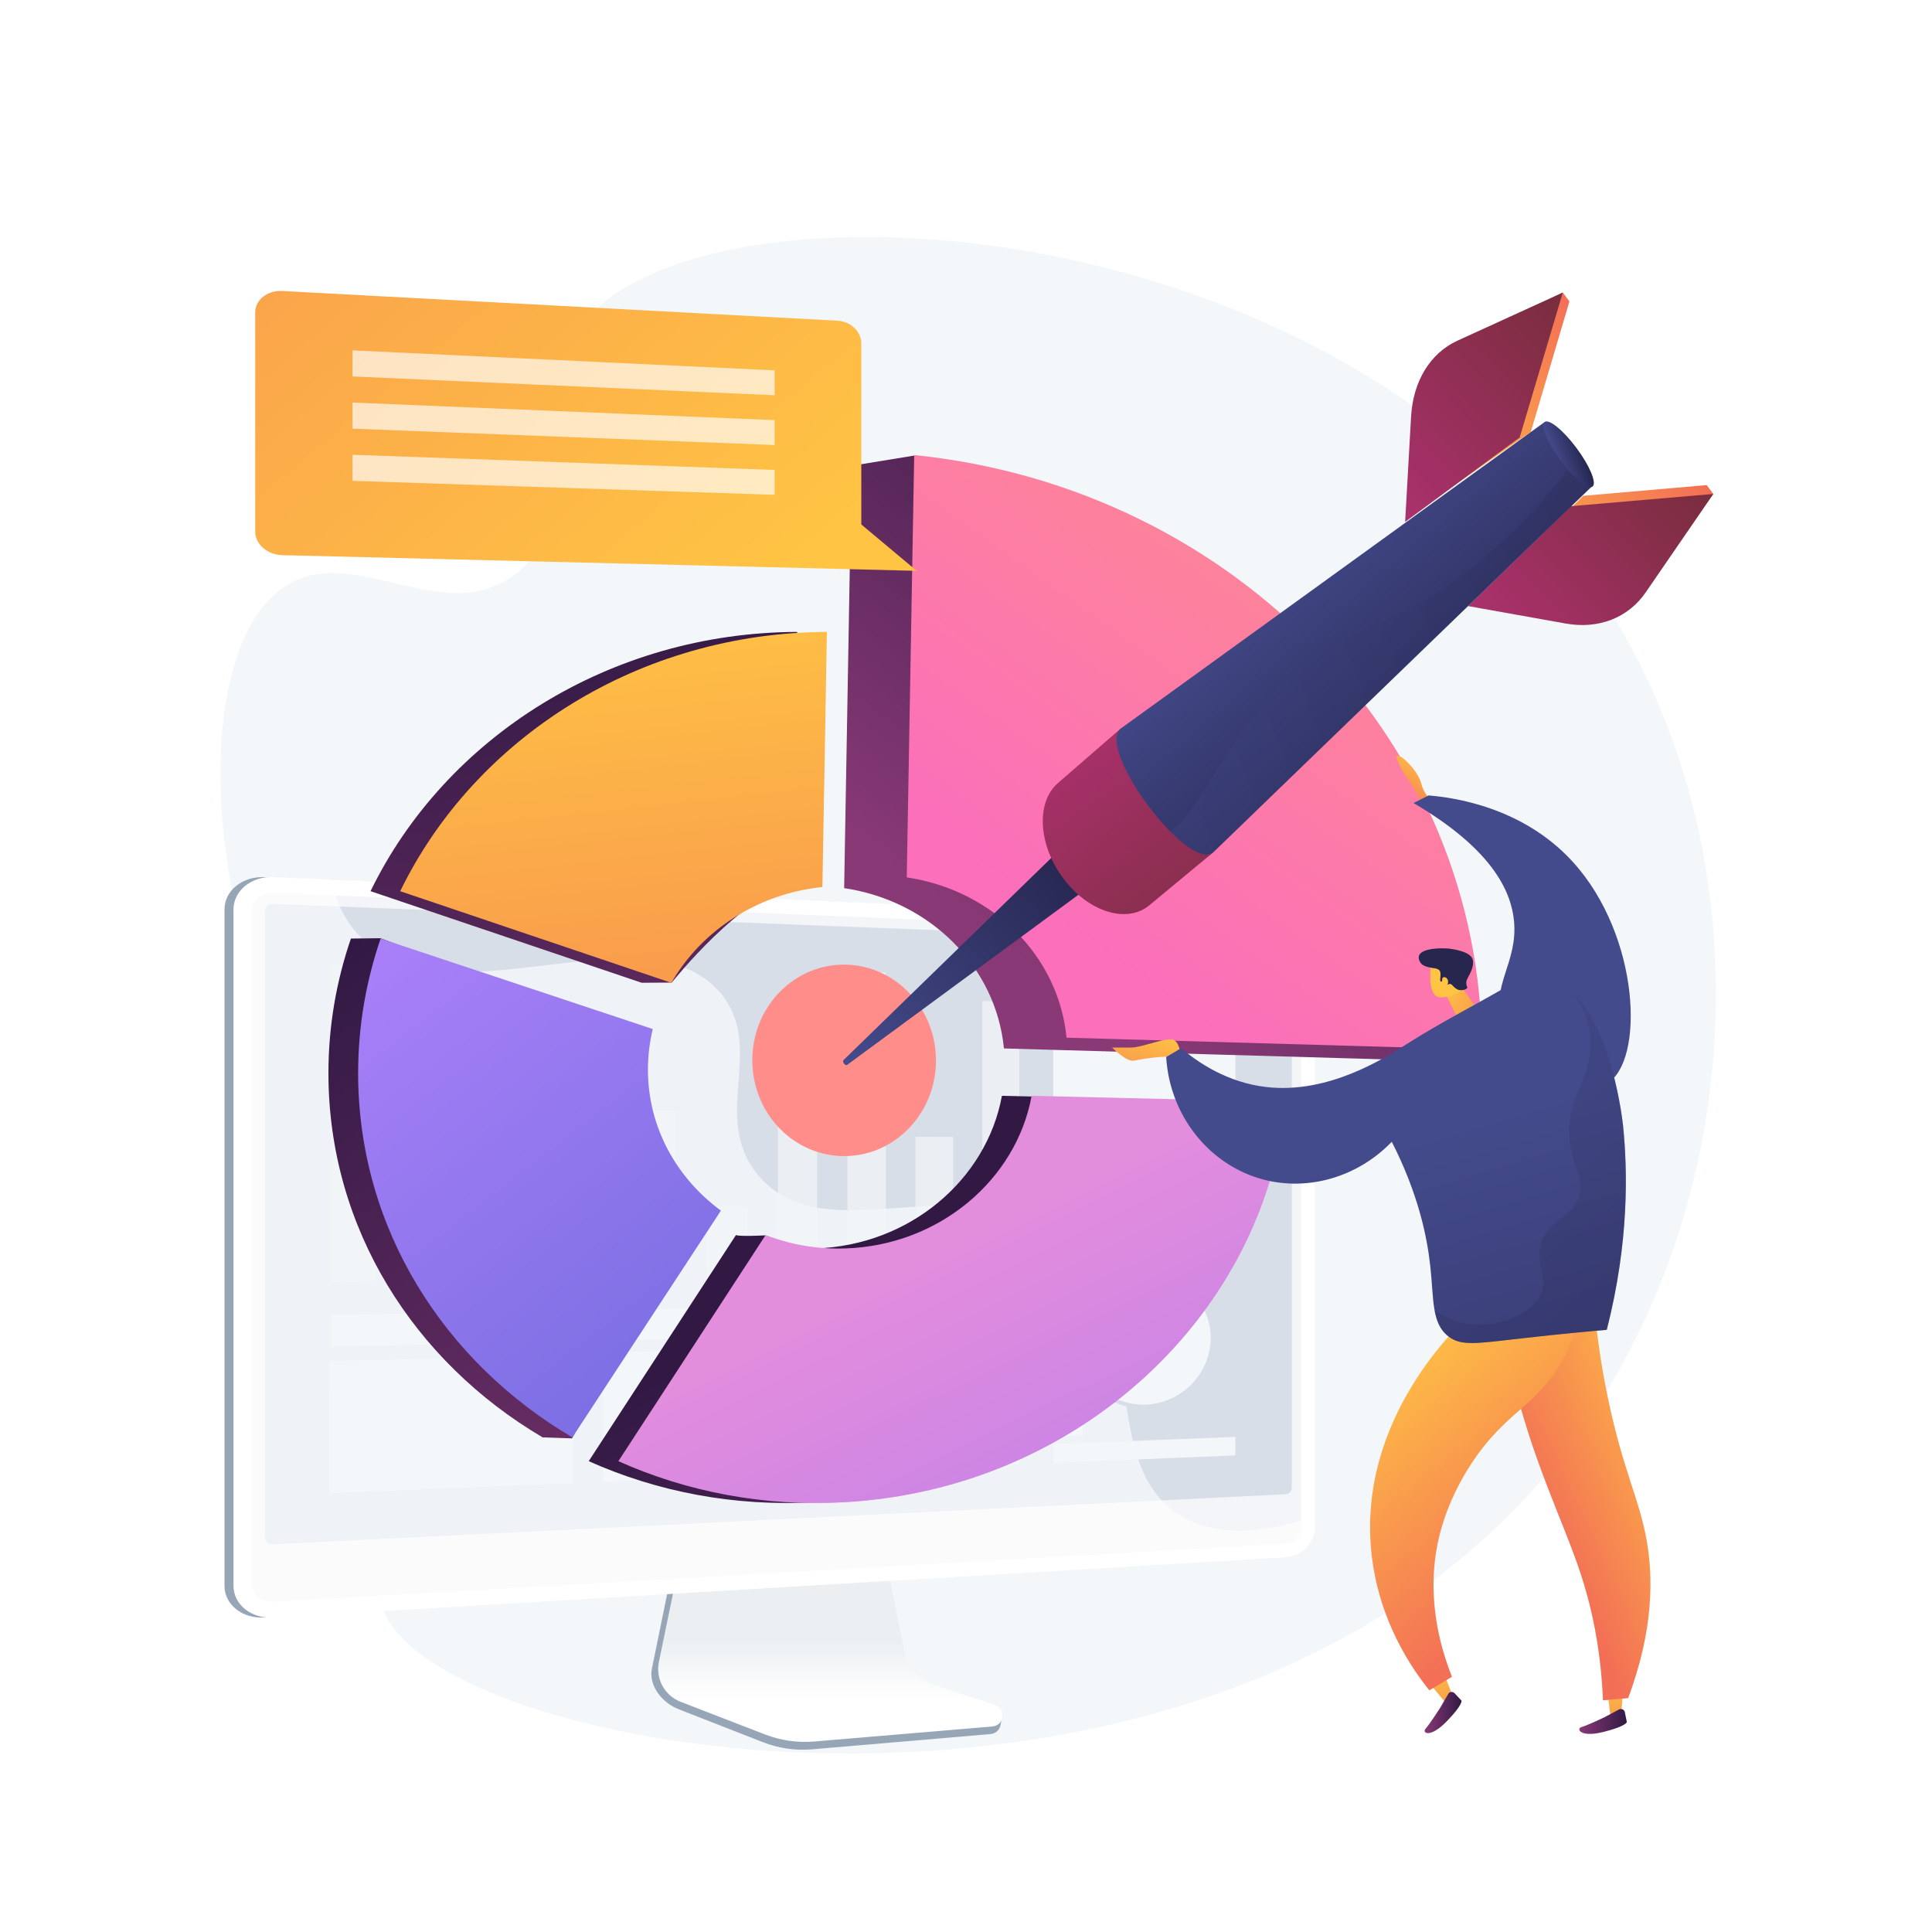
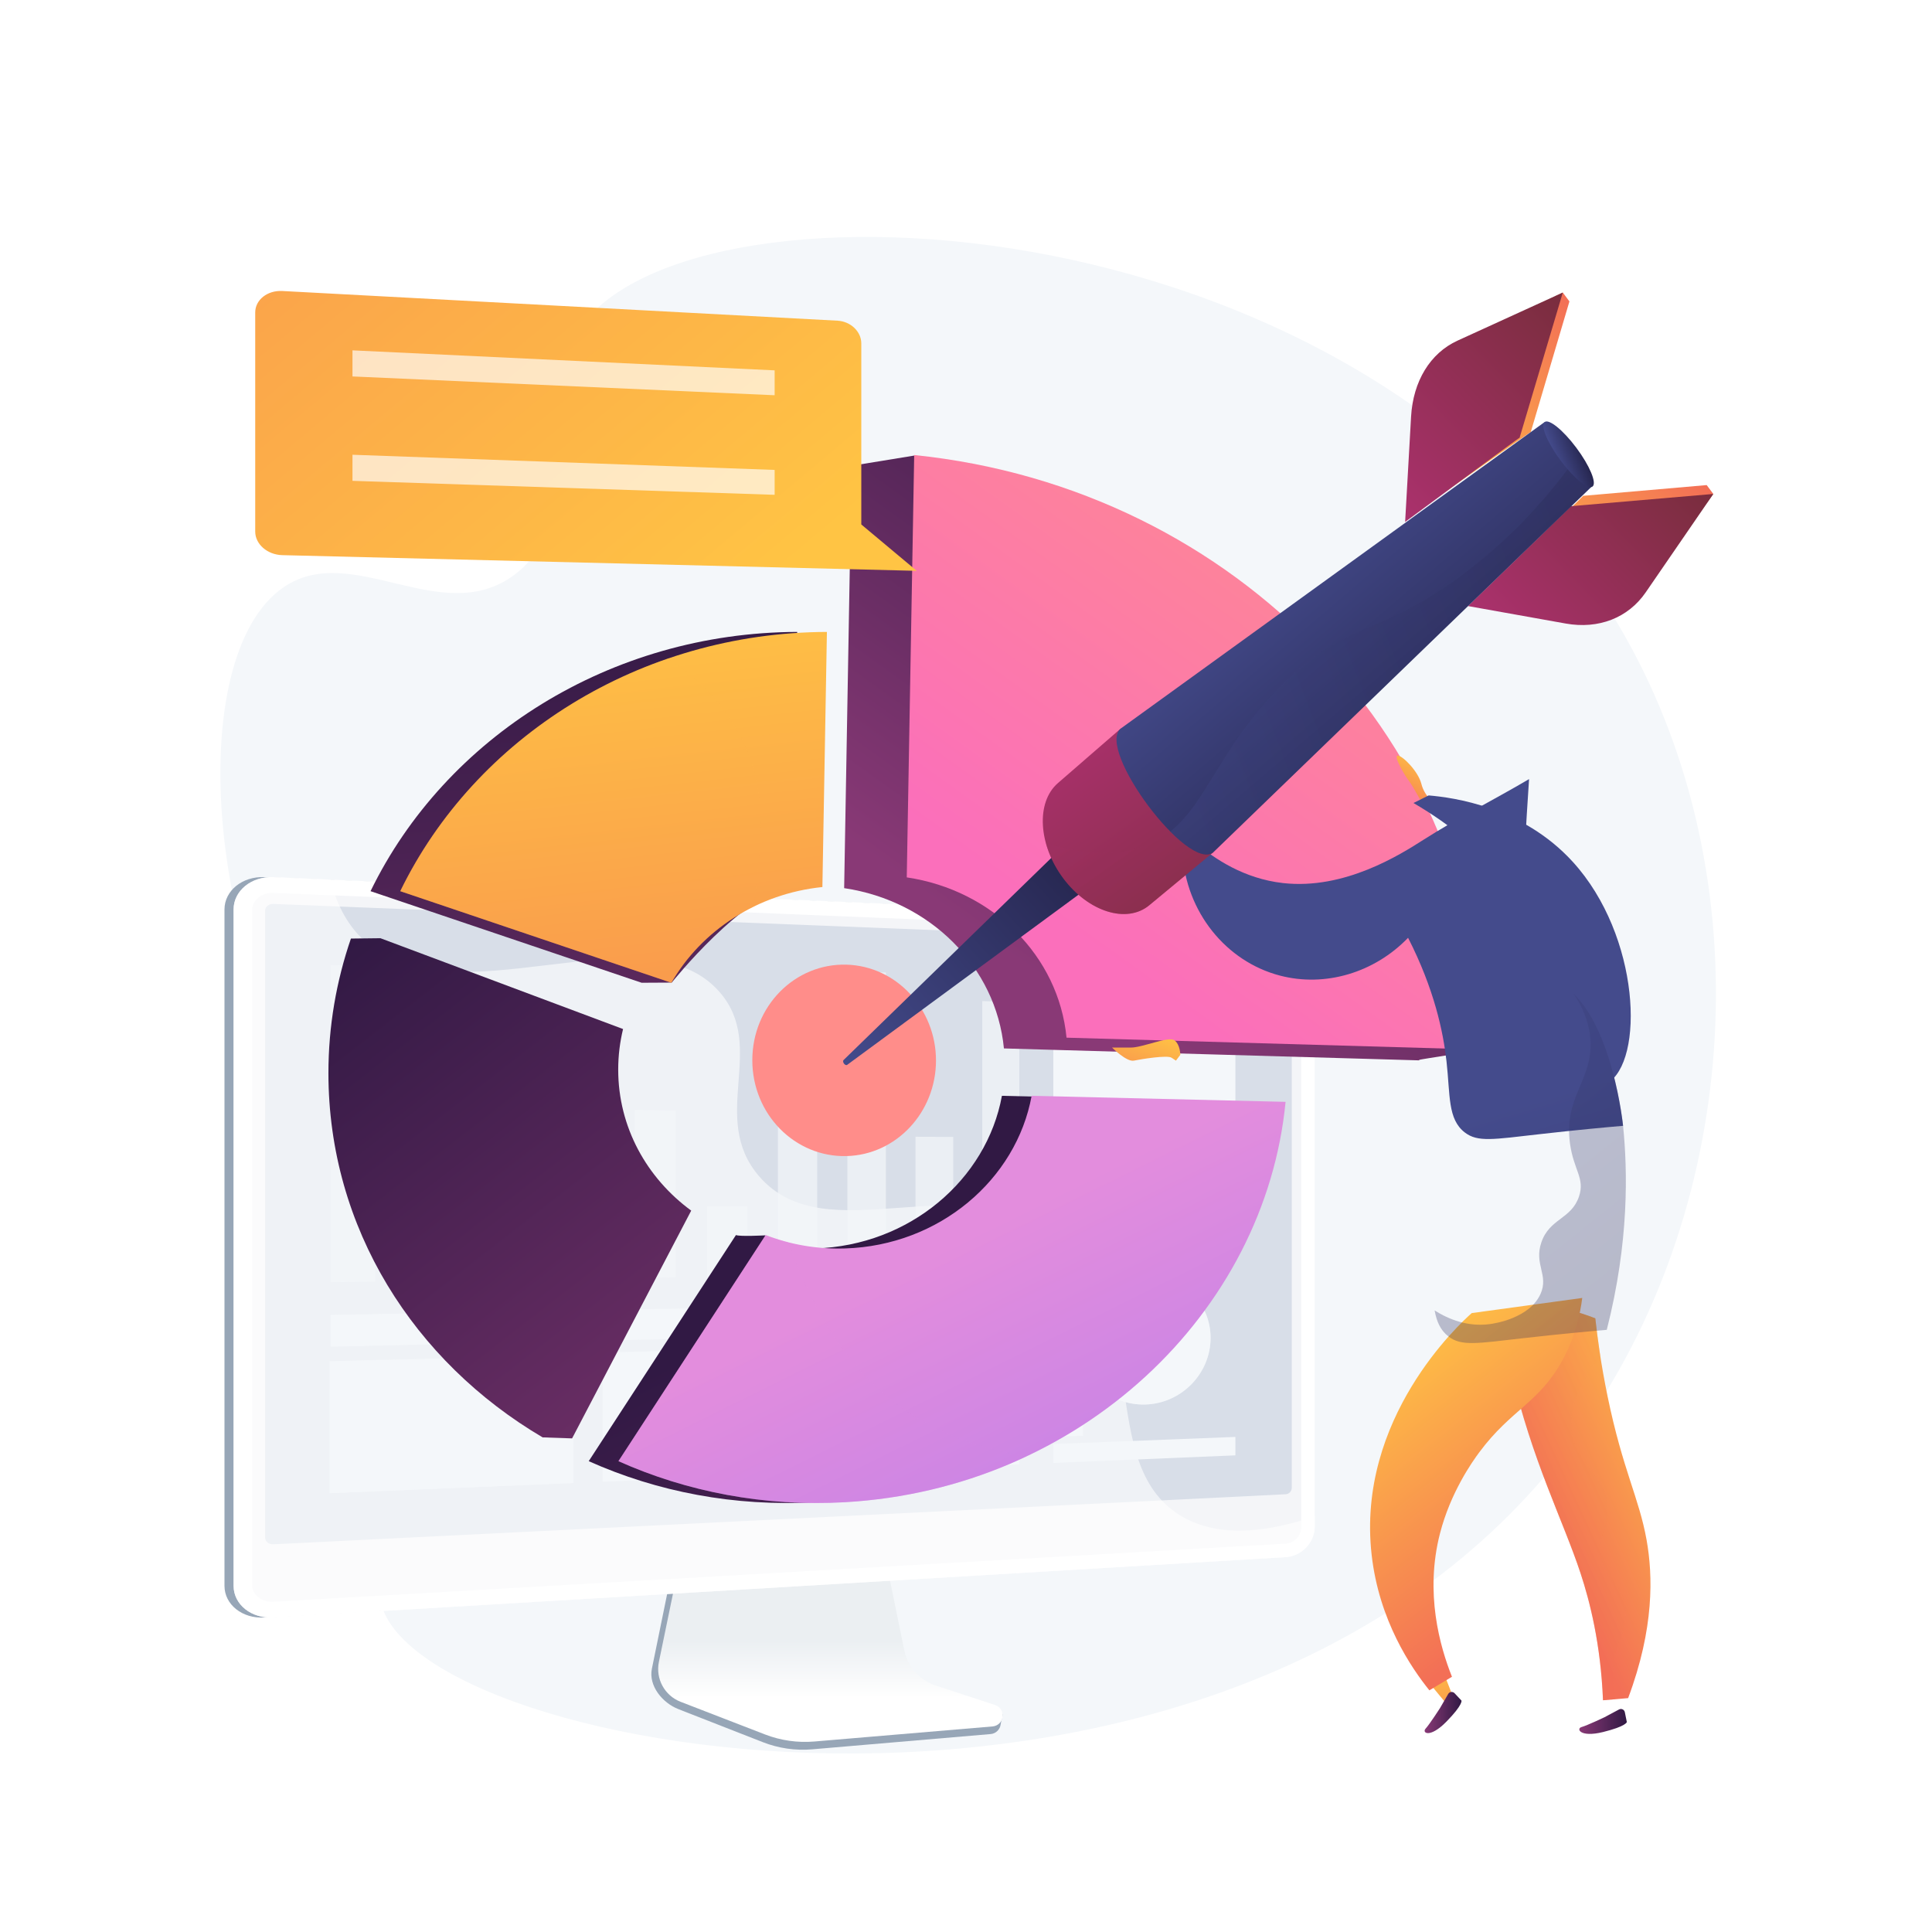
<svg xmlns="http://www.w3.org/2000/svg" version="1.1" x="0px" y="0px" viewBox="0 0 3710 3710" style="enable-background:new 0 0 3710 3710;" xml:space="preserve">
  <g id="Background">
    <g>
      <g>
        <rect style="fill:#FFFFFF;" width="3710" height="3710" />
      </g>
    </g>
  </g>
  <g id="Illustration">
    <g>
      <path style="fill:#F4F7FA;" d="M1113.577,630.039c-96.455,140.604,16.64,368.558-126.481,474.304    c-139.318,102.936-310.466-65.79-441.764,22.817c-194.774,131.443-159.204,732.9,125.565,1106.598    c85.64,112.384,157.197,156.111,188.89,283.211c68.052,272.917-171.119,435.265-125.604,570.246    c102.481,303.926,1678.564,558.957,2310.959-354.443c295.354-426.596,339.545-1042.603,75.656-1510.464    C2643.951,376.891,1330.003,314.549,1113.577,630.039z" />
      <g>
        <g>
          <path style="fill:#97A6B7;" d="M1793.414,3250.498c-31.133-10.326-54.401-36.748-60.963-69.223l-45.312-224.265l-387.615,13.764      l-47.704,233.633c-6.681,32.72,20.063,65.547,50.864,77.598l162.17,63.451c30.162,11.802,62.585,16.502,94.809,13.745      l342.722-29.319c10.019-0.857,18.055-8.732,19.221-18.836c1.166-10.104,8.186-21.448-1.368-24.617L1793.414,3250.498z" />
          <linearGradient id="SVGID_1_" gradientUnits="userSpaceOnUse" x1="1594.656" y1="3044.517" x2="1594.656" y2="3260.648">
            <stop offset="0.494" style="stop-color:#EBEFF2" />
            <stop offset="1" style="stop-color:#FFFFFF" />
          </linearGradient>
          <path style="fill:url(#SVGID_1_);" d="M1797.25,3236.859c-31.101-10.197-54.347-36.286-60.902-68.353l-45.266-221.445      l-378.166,13.606l-47.656,230.696c-6.674,32.309,10.985,64.708,41.755,76.608l162.006,62.653      c30.132,11.653,62.522,16.295,94.714,13.573l342.377-28.951c10.009-0.846,18.037-8.623,19.202-18.599      s-4.856-19.393-14.401-22.523L1797.25,3236.859z" />
        </g>
        <g>
          <g>
            <path style="fill:#97A6B7;" d="M507.487,3106.068c-42.034,2.506-76.422-24.763-76.422-60.8V1746.414       c0-36.037,34.388-63.866,76.422-62.044l1943.909,84.228c30.86,1.337,55.849,27.356,55.849,58.004v1104.666       c0,30.649-24.989,57.074-55.849,58.914L507.487,3106.068z" />
            <path style="fill:#FFFFFF;" d="M524.957,3106.068c-42.034,2.506-76.422-24.763-76.422-60.8V1746.414       c0-36.037,34.388-63.866,76.422-62.044l1943.909,84.228c30.86,1.337,55.849,27.356,55.849,58.004v1104.666       c0,30.649-24.989,57.074-55.849,58.914L524.957,3106.068z" />
            <path style="opacity:0.3;fill:#D8DEE8;" d="M2468.867,1794.595l-1943.909-79.969c-22.472-0.924-40.742,13.924-40.742,33.167       v1010.166v285.35c0,19.243,18.271,33.793,40.742,32.503l1943.909-111.627c16.541-0.95,29.916-15.048,29.916-31.493v-252.522       V1825.6C2498.783,1809.156,2485.408,1795.275,2468.867,1794.595z" />
            <path style="fill:#D8DEE8;" d="M524.957,2965.47c-8.749,0.433-15.874-5.306-15.874-12.791V1748.753       c0-7.484,7.125-13.293,15.874-12.946l1943.909,76.988c6.451,0.256,11.696,5.685,11.696,12.102v1032.26       c0,6.417-5.245,11.899-11.696,12.218L524.957,2965.47z" />
          </g>
          <path style="opacity:0.6;fill:#FFFFFF;" d="M2265.93,2909.786c-163.54-101.162-49.313-388.793-232.973-533.311      c-185.163-145.701-445.711,33-575.414-117.89c-96.576-112.351,16.428-248.01-75.786-353.669      c-144.611-165.698-514.805,62.192-684.883-101.048c-24.148-23.177-48.516-58.339-62.385-114.752l-109.532-4.746      c-42.034-1.821-76.422,26.008-76.422,62.044v1298.854c0,36.037,34.388,63.306,76.422,60.8l1943.909-115.886      c30.86-1.84,55.849-28.265,55.849-58.914v-19.64C2395.639,2955.427,2316.732,2941.211,2265.93,2909.786z" />
        </g>
        <g>
          <polygon style="fill:#F4F7FA;" points="632.887,2867.278 1100.773,2847.755 1100.773,2602.459 632.887,2613.805     " />
          <g>
            <g style="opacity:0.7;">
              <polygon style="fill:#F4F7FA;" points="1886.312,2444.902 1957.396,2443.921 1957.396,1924.206 1886.312,1922.384       " />
              <polygon style="fill:#F4F7FA;" points="1758.031,2446.672 1830.494,2445.672 1830.494,2183.313 1758.031,2182.884       " />
              <polygon style="fill:#F4F7FA;" points="1627.239,2448.477 1701.122,2447.457 1701.122,1867.438 1627.239,1865.268       " />
              <polygon style="fill:#F4F7FA;" points="1493.865,2450.317 1569.21,2449.277 1569.21,1950.448 1493.865,1948.717       " />
              <polygon style="fill:#F4F7FA;" points="1357.834,2452.194 1434.684,2451.133 1434.684,2316.052 1357.834,2316.355       " />
              <polygon style="fill:#F4F7FA;" points="1219.061,2454.108 1297.462,2453.027 1297.462,2132.348 1219.061,2131.613       " />
              <polygon style="fill:#F4F7FA;" points="1077.464,2456.062 1157.464,2454.958 1157.464,1988.107 1077.464,1986.539       " />
              <polygon style="fill:#F4F7FA;" points="932.959,2458.056 1014.607,2456.929 1014.607,2112.991 932.959,2112.13       " />
              <polygon style="fill:#F4F7FA;" points="785.45,2460.091 868.798,2458.941 868.798,1919.935 785.451,1917.936       " />
              <polygon style="fill:#F4F7FA;" points="634.846,2462.169 719.947,2460.995 719.947,1855.627 634.846,1853.228       " />
            </g>
          </g>
          <polygon style="fill:#F4F7FA;" points="2022.675,2809.289 2372.34,2794.699 2372.34,2759.313 2022.675,2772.933     " />
          <polygon style="fill:#F4F7FA;" points="2022.675,2339.979 2372.34,2337.901 2372.34,2302.515 2022.675,2303.623     " />
          <polygon style="fill:#F4F7FA;" points="2022.675,2277.742 2372.34,2277.324 2372.34,2241.938 2022.675,2241.387     " />
          <polygon style="fill:#F4F7FA;" points="2022.675,2759.033 2079.66,2756.874 2079.66,2701.114 2022.675,2703.029     " />
          <g>
-             <path style="fill:#D8DEE8;" d="M2064.884,2575.309c0,73.948,60.782,131.816,134.986,129.278       c73.363-2.509,132.228-63.245,132.228-135.681c0-72.437-58.865-130.351-132.228-129.344       C2125.666,2440.58,2064.884,2501.361,2064.884,2575.309z" />
            <path style="opacity:0.35;fill:#FFFFFF;" d="M2072.717,2571.147c1.68-53.255,36.771-98.725,85.013-116.303       c13.213-4.815,27.391-7.555,42.14-7.766c69.224-0.99,124.801,53.639,124.801,122.007c0,68.368-55.576,125.66-124.801,127.987       c-69.973,2.353-127.255-52.235-127.255-121.948C2072.615,2573.792,2072.675,2572.472,2072.717,2571.147z" />
            <path style="fill:#F4F7FA;" d="M2072.717,2571.147c1.68-53.255,36.771-98.725,85.013-116.303       c13.213-4.815,27.391-7.555,42.14-7.766c69.224-0.99,124.801,53.639,124.801,122.007c0,68.368-55.576,125.66-124.801,127.987       c-69.973,2.353-127.255-52.235-127.255-121.948C2072.615,2573.792,2072.675,2572.472,2072.717,2571.147z" />
            <g>
              <path style="fill:#FFFFFF;" d="M2072.717,2571.147c1.68-53.255,36.771-98.725,85.013-116.303l42.14,117.231L2072.717,2571.147        z" />
            </g>
          </g>
          <g>
            <path style="fill:#F4F7FA;" d="M761.387,2712.875c29.722,1.121,34.137-16.088,63.4-17.756       c49.633-2.826,61.789,45.479,109.615,44.741c39.041-0.603,48.864-33.216,87.513-29.602       c28.73,2.687,34.385,21.813,62.396,24.559c5.592,0.548,11.095,0.334,16.461-0.45v113.388l-467.886,19.522V2666.66       c25.08,1.807,43.388,7.481,56.5,13.229C720.93,2693.716,731.397,2711.745,761.387,2712.875z" />
          </g>
          <polygon style="fill:#F4F7FA;" points="2022.675,2192.071 2372.34,2193.937 2372.34,1887.152 2022.675,1876.882     " />
          <polygon style="fill:#F4F7FA;" points="634.846,2585.977 1957.396,2556.438 1957.396,2500.995 634.846,2524.97     " />
          <polygon style="fill:#F4F7FA;" points="1157.464,2845.39 1957.396,2812.013 1957.396,2577.885 1157.464,2597.052     " />
        </g>
      </g>
      <path style="fill:#FF8D8A;" d="M1797.366,2036.49c0,99.064-75.974,181.202-172.002,183.516    c-98.681,2.377-180.698-80.014-180.698-184.086c0.001-104.073,82.018-186.198,180.699-183.502    C1721.393,1855.042,1797.367,1937.425,1797.366,2036.49z" />
      <g>
        <g>
          <g>
            <linearGradient id="SVGID_00000160154033100083174360000004733129141177257860_" gradientUnits="userSpaceOnUse" x1="1085.205" y1="1137.074" x2="1261.705" y2="2732.627">
              <stop offset="0" style="stop-color:#311944" />
              <stop offset="1" style="stop-color:#893976" />
            </linearGradient>
            <path style="fill:url(#SVGID_00000160154033100083174360000004733129141177257860_);" d="M1232.112,1887.17l57.848-0.315       c0,0,138.571-173.884,232.211-183.495l8.675-489.902c-358.64,1.19-675.159,201.622-819.308,497.859L1232.112,1887.17z" />
            <linearGradient id="SVGID_00000155112454658962751830000004775889251004342144_" gradientUnits="userSpaceOnUse" x1="1739.304" y1="2396.7" x2="2428.055" y2="3787.843">
              <stop offset="0" style="stop-color:#311944" />
              <stop offset="1" style="stop-color:#893976" />
            </linearGradient>
            <path style="fill:url(#SVGID_00000155112454658962751830000004775889251004342144_);" d="M1923.976,2104.283       c-29.402,160.966-177.233,287.516-358.343,293.103c-44.586,1.375-96.569-25.128-96.569-25.128s-47.685,2.601-55.849-0.555       l-282.698,434.158c131.399,58.837,279.843,87.663,435.116,78.815c451.55-25.731,806.567-362.899,845.994-768.806       L1923.976,2104.283z" />
            <linearGradient id="SVGID_00000164492740063361237730000012685309857798796444_" gradientUnits="userSpaceOnUse" x1="647.195" y1="1811.281" x2="1658.936" y2="3112.09">
              <stop offset="0" style="stop-color:#311944" />
              <stop offset="1" style="stop-color:#893976" />
            </linearGradient>
            <path style="fill:url(#SVGID_00000164492740063361237730000012685309857798796444_);" d="M1042.03,2760.19l56.557,1.939       l228.736-437.38c-85.338-62.672-140.183-160.2-140.183-270.818c0-26.727,3.233-52.788,9.315-77.873l-465.892-174.405       l-56.666,0.657c-28.067,81.61-43.22,168.444-43.22,258.397C630.677,2358.571,795.443,2615.024,1042.03,2760.19z" />
          </g>
          <g>
            <linearGradient id="SVGID_00000125569185697352844220000013752182054603131563_" gradientUnits="userSpaceOnUse" x1="2630.601" y1="911.042" x2="1958.807" y2="1847.855">
              <stop offset="0" style="stop-color:#311944" />
              <stop offset="1" style="stop-color:#893976" />
            </linearGradient>
            <path style="fill:url(#SVGID_00000125569185697352844220000013752182054603131563_);" d="M1621.016,1705.492       c164.928,24.343,291.739,151.118,306.803,307.793l797.432,22.92c0-0.167,0.002-0.334,0.003-0.501c0,0,0.002-0.255,0.003-0.501       c0.004-0.594,120.215-19.174,120.215-19.25c-0.037-5.422-1089.35-1141.211-1089.35-1141.211l-120.821,19.693       C1635.302,894.434,1625.778,1435.139,1621.016,1705.492z" />
          </g>
        </g>
        <g>
          <g>
            <linearGradient id="SVGID_00000004519769936506275230000010812937382970486973_" gradientUnits="userSpaceOnUse" x1="1142.388" y1="1138.182" x2="1317.242" y2="2718.851">
              <stop offset="0" style="stop-color:#FFC444" />
              <stop offset="0.996" style="stop-color:#F36F56" />
            </linearGradient>
            <path style="fill:url(#SVGID_00000004519769936506275230000010812937382970486973_);" d="M1289.172,1887.17       c57.754-100.221,165.206-170.995,290.058-183.81l8.676-489.902c-358.64,1.19-675.159,201.622-819.308,497.859L1289.172,1887.17       z" />
            <linearGradient id="SVGID_00000132768021728382589500000002277337538627829681_" gradientUnits="userSpaceOnUse" x1="1796.364" y1="2396.7" x2="2485.115" y2="3787.843">
              <stop offset="0.004" style="stop-color:#E38DDD" />
              <stop offset="1" style="stop-color:#9571F6" />
            </linearGradient>
            <path style="fill:url(#SVGID_00000132768021728382589500000002277337538627829681_);" d="M1981.036,2104.283       c-29.402,160.966-177.233,287.516-358.343,293.103c-54.002,1.666-105.6-7.582-152.418-25.683l-282.698,434.158       c131.399,58.837,279.843,87.663,435.116,78.815c451.55-25.731,806.567-362.899,845.994-768.806L1981.036,2104.283z" />
            <linearGradient id="SVGID_00000085250841622886057460000015861167992156341128_" gradientUnits="userSpaceOnUse" x1="704.459" y1="1811.543" x2="1680.182" y2="3066.044">
              <stop offset="0" style="stop-color:#AA80F9" />
              <stop offset="0.996" style="stop-color:#6165D7" />
            </linearGradient>
-             <path style="fill:url(#SVGID_00000085250841622886057460000015861167992156341128_);" d="M1099.09,2760.19l285.293-435.441       c-85.338-62.672-140.183-160.2-140.183-270.818c0-26.727,3.233-52.788,9.315-77.873l-522.558-173.748       c-28.067,81.61-43.221,168.444-43.221,258.397C687.737,2358.571,852.503,2615.024,1099.09,2760.19z" />
          </g>
          <g>
            <linearGradient id="SVGID_00000163764401432669801980000017146191358542990726_" gradientUnits="userSpaceOnUse" x1="2792.049" y1="759.198" x2="2053.021" y2="1789.77">
              <stop offset="0" style="stop-color:#FF9085" />
              <stop offset="1" style="stop-color:#FB6FBB" />
            </linearGradient>
            <path style="fill:url(#SVGID_00000163764401432669801980000017146191358542990726_);" d="M1741.237,1684.836       c164.928,24.343,291.739,151.118,306.803,307.793l797.432,22.92c0-0.335,0.006-0.668,0.006-1.003       c0-580.26-466.106-1076.844-1089.956-1140.767L1741.237,1684.836z" />
          </g>
        </g>
        <g style="opacity:0.3;">
          <linearGradient id="SVGID_00000132776625537918489960000008897739013900911768_" gradientUnits="userSpaceOnUse" x1="1465.43" y1="2570.106" x2="2141.497" y2="3935.63">
            <stop offset="0.004" style="stop-color:#E38DDD" />
            <stop offset="1" style="stop-color:#9571F6" />
          </linearGradient>
          <path style="fill:url(#SVGID_00000132776625537918489960000008897739013900911768_);" d="M1513.665,2385.535      c-14.849-3.782-29.338-8.4-43.39-13.833l-282.698,434.158c131.399,58.837,279.842,87.663,435.116,78.815      c125.455-7.149,243.438-38.368,349.292-88.392c-106.852-16.049-202.25-56.245-278.426-123.232      C1606.778,2596.739,1550.498,2490.594,1513.665,2385.535z" />
        </g>
        <g style="opacity:0.3;">
          <linearGradient id="SVGID_00000124866803823175038710000013049132620588357284_" gradientUnits="userSpaceOnUse" x1="1060.954" y1="1148.558" x2="1235.495" y2="2726.401">
            <stop offset="0" style="stop-color:#FFC444" />
            <stop offset="0.996" style="stop-color:#F36F56" />
          </linearGradient>
          <path style="fill:url(#SVGID_00000124866803823175038710000013049132620588357284_);" d="M1418.768,1407.908      c-33.57-61.411-81.575-107.955-135.437-143.514c-226.645,77.568-413.335,238.542-514.733,446.923l520.574,175.853      c36.139-62.711,91.738-113.89,158.881-146.557C1461.62,1610.267,1477.011,1514.453,1418.768,1407.908z" />
        </g>
        <g>
          <linearGradient id="SVGID_00000161598184183313846200000018021904553100839085_" gradientUnits="userSpaceOnUse" x1="1379.397" y1="1205.921" x2="-478.63" y2="-1005.73">
            <stop offset="0" style="stop-color:#FFC444" />
            <stop offset="0.996" style="stop-color:#F36F56" />
          </linearGradient>
          <path style="fill:url(#SVGID_00000161598184183313846200000018021904553100839085_);" d="M1760.38,1096.165l-1218.208-30.123      c-28.725-0.71-52.081-21.008-52.081-45.334V600.065c0-24.326,23.355-42.797,52.081-41.261l1066.049,57.011      c25.279,1.352,45.715,20.868,45.715,43.594v347.712L1760.38,1096.165z" />
          <polygon style="opacity:0.67;fill:#FFFFFF;" points="1487.536,758.989 676.854,722.899 676.854,672.781 1487.536,711.191           " />
-           <polygon style="opacity:0.67;fill:#FFFFFF;" points="1487.536,854.585 676.854,823.137 676.854,773.018 1487.536,806.786           " />
          <polygon style="opacity:0.67;fill:#FFFFFF;" points="1487.536,950.181 676.854,923.375 676.854,873.256 1487.536,902.383           " />
        </g>
      </g>
      <g>
        <linearGradient id="SVGID_00000146487776428115502760000012597605738722304184_" gradientUnits="userSpaceOnUse" x1="2742.921" y1="1450.356" x2="2680.876" y2="1568.24">
          <stop offset="0" style="stop-color:#FFC444" />
          <stop offset="0.996" style="stop-color:#F36F56" />
        </linearGradient>
        <path style="fill:url(#SVGID_00000146487776428115502760000012597605738722304184_);" d="M2754.353,1542.008     c0,0-18.847-12.586-24.88-36.718c-6.033-24.131-36.198-54.296-45.247-54.296c-9.049,0,12.066,36.197,21.115,48.263     c9.05,12.066,27.169,46.39,27.169,46.39L2754.353,1542.008z" />
        <linearGradient id="SVGID_00000158710773607819809210000002813989827282276507_" gradientUnits="userSpaceOnUse" x1="3033.014" y1="2081.776" x2="3462.206" y2="3512.42">
          <stop offset="0" style="stop-color:#444B8C" />
          <stop offset="0.996" style="stop-color:#26264F" />
        </linearGradient>
        <path style="fill:url(#SVGID_00000158710773607819809210000002813989827282276507_);" d="M2714.307,1542.008     c9.708-4.854,19.416-9.708,29.124-14.562c46.781,3.954,180.047,21.474,276.68,127.419     c129.896,142.412,138.503,384.194,65.53,425.941c-53.049,30.349-171.306-32.376-200.229-116.496     c-24.524-71.325,30.079-114.689,21.843-196.588C2901.546,1710.952,2865.125,1630.481,2714.307,1542.008z" />
        <linearGradient id="SVGID_00000068668001286490984860000011501553797922033554_" gradientUnits="userSpaceOnUse" x1="2216.092" y1="1974.851" x2="2157.887" y2="2143.526">
          <stop offset="0" style="stop-color:#FFC444" />
          <stop offset="0.996" style="stop-color:#F36F56" />
        </linearGradient>
        <path style="fill:url(#SVGID_00000068668001286490984860000011501553797922033554_);" d="M2266.522,2025.579     c0,0,0-19.52-11.154-27.885c-11.154-8.365-61.347,13.943-83.655,13.943h-36.25c0,0,27.885,27.885,41.827,25.096     c13.943-2.788,64.135-11.154,72.501-5.577c8.366,5.577,8.366,5.577,8.366,5.577L2266.522,2025.579z" />
        <linearGradient id="SVGID_00000026882005406884081950000002908351884204796604_" gradientUnits="userSpaceOnUse" x1="-2050.026" y1="1900.298" x2="-2193.927" y2="2002.861" gradientTransform="matrix(-1 0 0 1 719.506 0)">
          <stop offset="0" style="stop-color:#FFC444" />
          <stop offset="0.996" style="stop-color:#F36F56" />
        </linearGradient>
        <polygon style="fill:url(#SVGID_00000026882005406884081950000002908351884204796604_);" points="2799.226,1885.502      2832.459,1931.128 2800.273,1958.168 2772.556,1901.444    " />
        <g>
          <g>
            <linearGradient id="SVGID_00000119802153070004733240000018389184134423597452_" gradientUnits="userSpaceOnUse" x1="3985.506" y1="4363.632" x2="3841.607" y2="4466.192" gradientTransform="matrix(0.868 -0.497 0.497 0.868 -3324.543 1107.708)">
              <stop offset="0" style="stop-color:#FFC444" />
              <stop offset="0.996" style="stop-color:#F36F56" />
            </linearGradient>
            <path style="fill:url(#SVGID_00000119802153070004733240000018389184134423597452_);" d="M2789.635,1911.236       c-3.241,0.062-24.68,9.109-33.617-0.087c-12.134-12.482-9.187-37.824-9.191-41.628c-0.015-15.927,0.78-18.534,2.805-22.394       l2.94-5.131c0,0,0.201-0.243,0.418-0.485c2.289-2.552,11.804-8.101,13.992-8.749c6.986-2.063,27.51,19.82,45.198,56.915       c1.007,1.232,2.01,2.482,3.011,3.747C2817.792,1896.715,2790.179,1912.609,2789.635,1911.236z" />
-             <path style="fill:#26264F;" d="M2730.462,1851.66c6.155,5.388,19.282,7.073,25.145,7.827c0.859,0.109,3.466,0.65,6.446,2.22       c0.435,0.229,0.872,0.534,1.354,0.974c6.272,5.71-0.421,20.076,3.454,22.055c2.809,1.435,8.756-5.756,10.732-4.274       c1.861,1.396-2.37,8.679-0.193,10.377c1.644,1.285,4.699-2.368,8.552-1.125c1.919,0.617,2.113,1.829,5.537,5.044       c1.938,1.818,4.28,3.689,5.808,4.605c7.425,4.461,19.66,0.916,20.339-2.851c0.188-1.051-0.648-1.392-1.384-4.172       c0,0-0.68-2.576-0.527-6.067c0.22-4.987,4.22-10.641,7.573-17.604c6.211-12.889,5.583-20.657,5.266-23.226       c-0.035-0.288-0.073-0.55-0.108-0.79c-0.054-0.436-0.128-0.861-0.221-1.276c-1.977-8.812-12.521-13.488-17.867-15.419       c-7.624-2.713-19.849-6.22-35.159-6.811c-4.167-0.161-44.538-1.485-50.258,13.882       C2722.907,1840.519,2726.281,1847.999,2730.462,1851.66z" />
            <linearGradient id="SVGID_00000144317138824347665380000005691683829512659840_" gradientUnits="userSpaceOnUse" x1="3984.771" y1="4362.584" x2="3840.873" y2="4465.145" gradientTransform="matrix(0.868 -0.497 0.497 0.868 -3324.543 1107.708)">
              <stop offset="0" style="stop-color:#FFC444" />
              <stop offset="0.996" style="stop-color:#F36F56" />
            </linearGradient>
            <path style="fill:url(#SVGID_00000144317138824347665380000005691683829512659840_);" d="M2769.45,1879.929       c0.694-5.25,7.426-4.329,10.098,0.524c2.673,4.851,0.706,12.476-4.393,13.999       C2770.057,1895.978,2768.516,1886.995,2769.45,1879.929z" />
          </g>
        </g>
        <linearGradient id="SVGID_00000003096116776182105660000001219026744085263745_" gradientUnits="userSpaceOnUse" x1="-2380.134" y1="3224.978" x2="-2403.682" y2="3385.102" gradientTransform="matrix(-1 0 0 1 719.506 0)">
          <stop offset="0" style="stop-color:#FFC444" />
          <stop offset="0.996" style="stop-color:#F36F56" />
        </linearGradient>
-         <polygon style="fill:url(#SVGID_00000003096116776182105660000001219026744085263745_);" points="3118.07,3232.102      3113.301,3288.563 3092.931,3297.561 3085.146,3237.823    " />
        <linearGradient id="SVGID_00000091001186845957111650000005298331396158897297_" gradientUnits="userSpaceOnUse" x1="-2404.477" y1="3305.659" x2="-2313.227" y2="3305.659" gradientTransform="matrix(-1 0 0 1 719.506 0)">
          <stop offset="0" style="stop-color:#311944" />
          <stop offset="1" style="stop-color:#893976" />
        </linearGradient>
        <path style="fill:url(#SVGID_00000091001186845957111650000005298331396158897297_);" d="M3120.129,3287.871l3.853,18.98     c0,0-1.167,8.197-45.747,19.172c-44.582,10.975-51.833-6.643-41.143-9.607c10.69-2.965,44.047-18.854,44.047-18.854     l27.881-14.916C3113.539,3280.228,3119.11,3282.848,3120.129,3287.871z" />
        <linearGradient id="SVGID_00000096033880419786272620000000434739056954253723_" gradientUnits="userSpaceOnUse" x1="-2032.959" y1="3182.14" x2="-2069.065" y2="3398.777" gradientTransform="matrix(-1 0 0 1 719.506 0)">
          <stop offset="0" style="stop-color:#FFC444" />
          <stop offset="0.996" style="stop-color:#F36F56" />
        </linearGradient>
        <polygon style="fill:url(#SVGID_00000096033880419786272620000000434739056954253723_);" points="2767.408,3199.986      2789.461,3256.326 2777.582,3271.775 2733.95,3218.845    " />
        <linearGradient id="SVGID_00000157994967683095806550000005522342545640499607_" gradientUnits="userSpaceOnUse" x1="-2087.02" y1="3288.562" x2="-2016.198" y2="3288.562" gradientTransform="matrix(-1 0 0 1 719.506 0)">
          <stop offset="0" style="stop-color:#311944" />
          <stop offset="1" style="stop-color:#893976" />
        </linearGradient>
        <path style="fill:url(#SVGID_00000157994967683095806550000005522342545640499607_);" d="M2793.161,3251.467l13.267,14.109     c0,0,3.323,7.583-28.806,40.382c-32.127,32.798-47.568,21.635-40.039,13.487c7.529-8.147,27.527-39.216,27.527-39.216     l15.855-27.358C2783.535,3248.438,2789.651,3247.733,2793.161,3251.467z" />
        <linearGradient id="SVGID_00000158019141066504988970000003700398054020405686_" gradientUnits="userSpaceOnUse" x1="-2581.858" y1="2760.921" x2="-2238.591" y2="2919.996" gradientTransform="matrix(-1 0 0 1 719.506 0)">
          <stop offset="0" style="stop-color:#FFC444" />
          <stop offset="0.996" style="stop-color:#F36F56" />
        </linearGradient>
        <path style="fill:url(#SVGID_00000158019141066504988970000003700398054020405686_);" d="M3063.48,2531.677     c3.73,34.376,10.545,86.697,23.518,149.605c29.296,142.07,60.443,194.806,74.928,275.885     c12.208,68.33,14.858,169.56-35.437,303.719c-16.09,1.374-32.182,2.74-48.273,4.114     c-4.361-108.605-25.548-190.598-42.994-243.538c-33.898-102.866-92.896-215.083-133.435-389.317     c-8.43-36.228-16.865-78.596,6.279-103.609C2947.906,2485.483,3051.03,2526.569,3063.48,2531.677z" />
        <linearGradient id="SVGID_00000024719083130702288680000010894571824263428781_" gradientUnits="userSpaceOnUse" x1="-2580.127" y1="2757.187" x2="-2236.86" y2="2916.262" gradientTransform="matrix(-1 0 0 1 719.506 0)">
          <stop offset="0" style="stop-color:#FFC444" />
          <stop offset="0.996" style="stop-color:#F36F56" />
        </linearGradient>
        <path style="opacity:0.3;fill:url(#SVGID_00000024719083130702288680000010894571824263428781_);" d="M2908.067,2528.537     c39.839-43.054,142.962-1.968,155.412,3.14c2.02,18.612,4.993,42.625,9.306,70.582c-57.667,77.473-61.42,129.179-51.691,163.322     c15.029,52.742,63.746,69.955,65.933,131.865c1.464,41.43-19.728,51.394-12.558,92.62c7.865,45.218,35.698,46.654,45.525,89.48     c10.683,46.562-17.337,66.111-21.978,124.016c-1.258,15.717-0.727,35.714,4.474,59.372c-8.09,0.687-16.183,1.373-24.273,2.065     c-4.361-108.605-25.548-190.598-42.994-243.538c-33.898-102.866-92.896-215.083-133.435-389.317     C2893.358,2595.918,2884.923,2553.55,2908.067,2528.537z" />
        <linearGradient id="SVGID_00000036957750291767512820000005132052941159030190_" gradientUnits="userSpaceOnUse" x1="-1940.057" y1="2573.666" x2="-2291.697" y2="3021.588" gradientTransform="matrix(-1 0 0 1 719.506 0)">
          <stop offset="0" style="stop-color:#FFC444" />
          <stop offset="0.996" style="stop-color:#F36F56" />
        </linearGradient>
        <path style="fill:url(#SVGID_00000036957750291767512820000005132052941159030190_);" d="M3038.363,2492.431     c-3.818,29.962-13.071,74.494-38.827,121.092c-44.652,80.785-97.505,92.877-158.708,175.061     c-14.207,19.077-55.421,77.589-75.614,155.958c-29.525,114.586-0.126,217.342,22.982,275.351     c-14.463,8.683-28.926,17.372-43.39,26.055c-34.968-43.544-96.567-133.576-110.878-260.327     c-29.578-261.964,169.547-444.059,192.226-464.128C2896.889,2511.803,2967.625,2502.12,3038.363,2492.431z" />
        <linearGradient id="SVGID_00000138531826205384888460000001764425451379477414_" gradientUnits="userSpaceOnUse" x1="2705.34" y1="2180.079" x2="3134.53" y2="3610.718">
          <stop offset="0" style="stop-color:#444B8C" />
          <stop offset="0.996" style="stop-color:#26264F" />
        </linearGradient>
-         <path style="fill:url(#SVGID_00000138531826205384888460000001764425451379477414_);" d="M2947.294,1874.815     c0,0,30.799-0.846,63.079,23.713c86.391,65.731,106.403,263.369,106.403,263.369c8.728,86.194,11.787,222.86-31.319,391.757     c-32.635,2.797-88.975,7.923-160.023,16.017c-90.168,10.278-119.157,15.668-143.8-3.176     c-33.32-25.473-27.976-71.765-35.26-136.858c-6.33-56.563-23.443-138.481-73.782-237.043     c-64.742,67.128-159.174,95.368-246.274,72.525c-103.622-27.177-180.142-122.275-186.927-235.315     c9.529-5.665,19.058-11.325,28.586-16.992c32.695,27.515,89.101,66.209,164.401,74.684     c118.423,13.325,225.155-54.68,270.041-83.281c65.659-41.832,135.443-76.823,202.508-116.363     C2910.347,1884.657,2926.017,1875.398,2947.294,1874.815z" />
+         <path style="fill:url(#SVGID_00000138531826205384888460000001764425451379477414_);" d="M2947.294,1874.815     c0,0,30.799-0.846,63.079,23.713c86.391,65.731,106.403,263.369,106.403,263.369c-32.635,2.797-88.975,7.923-160.023,16.017c-90.168,10.278-119.157,15.668-143.8-3.176     c-33.32-25.473-27.976-71.765-35.26-136.858c-6.33-56.563-23.443-138.481-73.782-237.043     c-64.742,67.128-159.174,95.368-246.274,72.525c-103.622-27.177-180.142-122.275-186.927-235.315     c9.529-5.665,19.058-11.325,28.586-16.992c32.695,27.515,89.101,66.209,164.401,74.684     c118.423,13.325,225.155-54.68,270.041-83.281c65.659-41.832,135.443-76.823,202.508-116.363     C2910.347,1884.657,2926.017,1875.398,2947.294,1874.815z" />
        <linearGradient id="SVGID_00000132810447556024509940000011338074814701650058_" gradientUnits="userSpaceOnUse" x1="-1826.589" y1="1793.334" x2="-2479.635" y2="2609.641" gradientTransform="matrix(-1 0 0 1 719.506 0)">
          <stop offset="0" style="stop-color:#444B8C" />
          <stop offset="0.996" style="stop-color:#26264F" />
        </linearGradient>
        <path style="opacity:0.3;fill:url(#SVGID_00000132810447556024509940000011338074814701650058_);" d="M2860.972,2542.666     c8.279-1.104,76.43-11.074,97.329-58.084c16.144-36.314-12.977-56.335,1.57-98.899c15.764-46.125,57.355-44.23,72.212-87.91     c11.96-35.162-10.243-50.356-17.268-102.039c-12.227-89.952,44.417-121.937,39.246-199.368     c-1.585-23.731-9.161-53.631-32.169-87.817c76.634,73.658,94.884,253.348,94.884,253.348     c8.728,86.194,11.787,222.86-31.319,391.757c-32.635,2.797-88.975,7.923-160.023,16.017     c-90.168,10.278-119.157,15.668-143.8-3.176c-15.79-12.074-22.856-28.876-26.739-50.081     C2782.795,2534.056,2819.237,2548.221,2860.972,2542.666z" />
      </g>
      <g>
        <linearGradient id="SVGID_00000163070859457839062030000004706628647535255682_" gradientUnits="userSpaceOnUse" x1="-447.871" y1="293.234" x2="62.83" y2="293.234" gradientTransform="matrix(0.816 -0.549 0.72 0.741 2803.738 445.943)">
          <stop offset="0" style="stop-color:#FFC444" />
          <stop offset="0.996" style="stop-color:#F36F56" />
        </linearGradient>
        <path style="fill:url(#SVGID_00000163070859457839062030000004706628647535255682_);" d="M2939.489,829.716     c0.754-1.558-218.645,153.081-218.645,153.081l11.663-202.803c3.92-68.159,214.299-193.464,268.506-218.225l12.736,17.041     L2939.489,829.716z" />
        <linearGradient id="SVGID_00000139987386913521382570000016941952884832756636_" gradientUnits="userSpaceOnUse" x1="-2169.552" y1="677.344" x2="-1558.407" y2="677.344" gradientTransform="matrix(0.841 -0.522 0.69 0.76 2934.956 346.656)">
          <stop offset="0" style="stop-color:#444B8C" />
          <stop offset="0.996" style="stop-color:#26264F" />
        </linearGradient>
        <path style="fill:url(#SVGID_00000139987386913521382570000016941952884832756636_);" d="M2099.269,1697.334l-472.32,347.402     c-3.912,2.877-10.443-5.862-6.933-9.277l423.786-412.341L2099.269,1697.334z" />
        <linearGradient id="SVGID_00000078734768453890953270000017667262878179629199_" gradientUnits="userSpaceOnUse" x1="-474.743" y1="639.606" x2="1.481" y2="639.606" gradientTransform="matrix(0.816 -0.549 0.72 0.741 2803.738 445.943)">
          <stop offset="0" style="stop-color:#FFC444" />
          <stop offset="0.996" style="stop-color:#F36F56" />
        </linearGradient>
        <path style="fill:url(#SVGID_00000078734768453890953270000017667262878179629199_);" d="M3040.107,952.117     c1.597-0.433-198.226,192.632-198.226,192.632l188.212,33.424c63.255,11.233,225.154-178.939,259.982-229.629l-12.736-17.041     L3040.107,952.117z" />
        <linearGradient id="SVGID_00000115486812915078146680000000117602770959460532_" gradientUnits="userSpaceOnUse" x1="-505.425" y1="658.058" x2="-1.347" y2="658.058" gradientTransform="matrix(0.816 -0.549 0.72 0.741 2803.738 445.943)">
          <stop offset="0" style="stop-color:#AB316D" />
          <stop offset="1" style="stop-color:#792D3D" />
        </linearGradient>
        <path style="fill:url(#SVGID_00000115486812915078146680000000117602770959460532_);" d="M3016.327,972.025     c1.591-0.43-197.31,191.806-197.31,191.806l187.567,33.535c63.037,11.27,119.89-10.716,153.64-59.835l129.852-188.987     L3016.327,972.025z" />
        <linearGradient id="SVGID_00000129164201984753410630000010306498394652854698_" gradientUnits="userSpaceOnUse" x1="-478.612" y1="280.6" x2="62.83" y2="280.6" gradientTransform="matrix(0.816 -0.549 0.72 0.741 2803.738 445.943)">
          <stop offset="0" style="stop-color:#AB316D" />
          <stop offset="1" style="stop-color:#792D3D" />
        </linearGradient>
        <path style="fill:url(#SVGID_00000129164201984753410630000010306498394652854698_);" d="M2918.071,840.556     c0.75-1.554-219.823,161.683-219.823,161.683l11.417-202.159c3.837-67.941,36.72-122,89.247-145.994l202.1-92.317     L2918.071,840.556z" />
        <linearGradient id="SVGID_00000082330142758343811850000011811578576353430678_" gradientUnits="userSpaceOnUse" x1="-1317.494" y1="367.678" x2="-1305.05" y2="935.929" gradientTransform="matrix(0.816 -0.549 0.72 0.741 2803.738 445.943)">
          <stop offset="0" style="stop-color:#AB316D" />
          <stop offset="1" style="stop-color:#792D3D" />
        </linearGradient>
        <path style="fill:url(#SVGID_00000082330142758343811850000011811578576353430678_);" d="M2329.936,1636.523l-123.103,101.929     c-43.254,35.815-116.979,12.506-165.019-51.771l0,0c-48.039-64.277-52.832-146.028-10.362-182.892l120.87-104.918     L2329.936,1636.523z" />
        <g style="opacity:0.3;">
          <linearGradient id="SVGID_00000176012770962797192360000015951579420960205189_" gradientUnits="userSpaceOnUse" x1="-1332.788" y1="408.07" x2="-1321.737" y2="912.719" gradientTransform="matrix(0.816 -0.549 0.72 0.741 2803.738 445.943)">
            <stop offset="0" style="stop-color:#AB316D" />
            <stop offset="1" style="stop-color:#792D3D" />
          </linearGradient>
          <path style="fill:url(#SVGID_00000176012770962797192360000015951579420960205189_);" d="M2178.916,1630.067      c-56.402,14.563-115.7,6.298-170.65-11.541c6.235,23.117,17.45,46.616,33.547,68.155l0,0      c48.038,64.277,121.764,87.586,165.018,51.771l123.103-101.929l-52.176-69.813      C2252.567,1596.589,2223.087,1618.661,2178.916,1630.067z" />
        </g>
        <linearGradient id="SVGID_00000075136677015838338290000016305078169862840730_" gradientUnits="userSpaceOnUse" x1="-714.841" y1="302.693" x2="-657.736" y2="825.655" gradientTransform="matrix(0.816 -0.549 0.72 0.741 2803.738 445.943)">
          <stop offset="0" style="stop-color:#444B8C" />
          <stop offset="0.996" style="stop-color:#26264F" />
        </linearGradient>
        <path style="fill:url(#SVGID_00000075136677015838338290000016305078169862840730_);" d="M3057.595,933.248l-727.66,703.274     c-48.438,39.212-226.052-198.439-177.613-237.651l813.608-588.273L3057.595,933.248z" />
        <g style="opacity:0.3;">
          <linearGradient id="SVGID_00000011715494710435784750000012797373797056408991_" gradientUnits="userSpaceOnUse" x1="31.912" y1="1910.443" x2="985.436" y2="1910.443" gradientTransform="matrix(1.033 -0.214 0.341 0.897 1475.964 -338.878)">
            <stop offset="0" style="stop-color:#444B8C" />
            <stop offset="0.996" style="stop-color:#26264F" />
          </linearGradient>
          <path style="fill:url(#SVGID_00000011715494710435784750000012797373797056408991_);" d="M2803.136,1107.689      c-159.307,116.718-219.532,83.878-344.991,211.066c-115.609,117.203-140.582,222.226-210.903,277.967      c33.229,33.48,65.809,53.468,82.693,39.8l727.659-703.275l-35.635-47.68C2945.635,990.557,2867.903,1060.237,2803.136,1107.689z      " />
        </g>
        <linearGradient id="SVGID_00000124850083391156915630000005331060448072182670_" gradientUnits="userSpaceOnUse" x1="938.476" y1="1579.623" x2="992.329" y2="1579.623" gradientTransform="matrix(1.033 -0.214 0.341 0.897 1475.964 -338.878)">
          <stop offset="0" style="stop-color:#444B8C" />
          <stop offset="0.996" style="stop-color:#26264F" />
        </linearGradient>
        <path style="fill:url(#SVGID_00000124850083391156915630000005331060448072182670_);" d="M3026.979,859.793     c25.541,34.174,39.553,67.481,31.311,74.384c-8.23,6.892-35.539-15.153-61.007-49.231c-25.468-34.077-39.51-67.359-31.352-74.348     C2974.1,803.598,3001.438,825.619,3026.979,859.793z" />
      </g>
    </g>
  </g>
</svg>